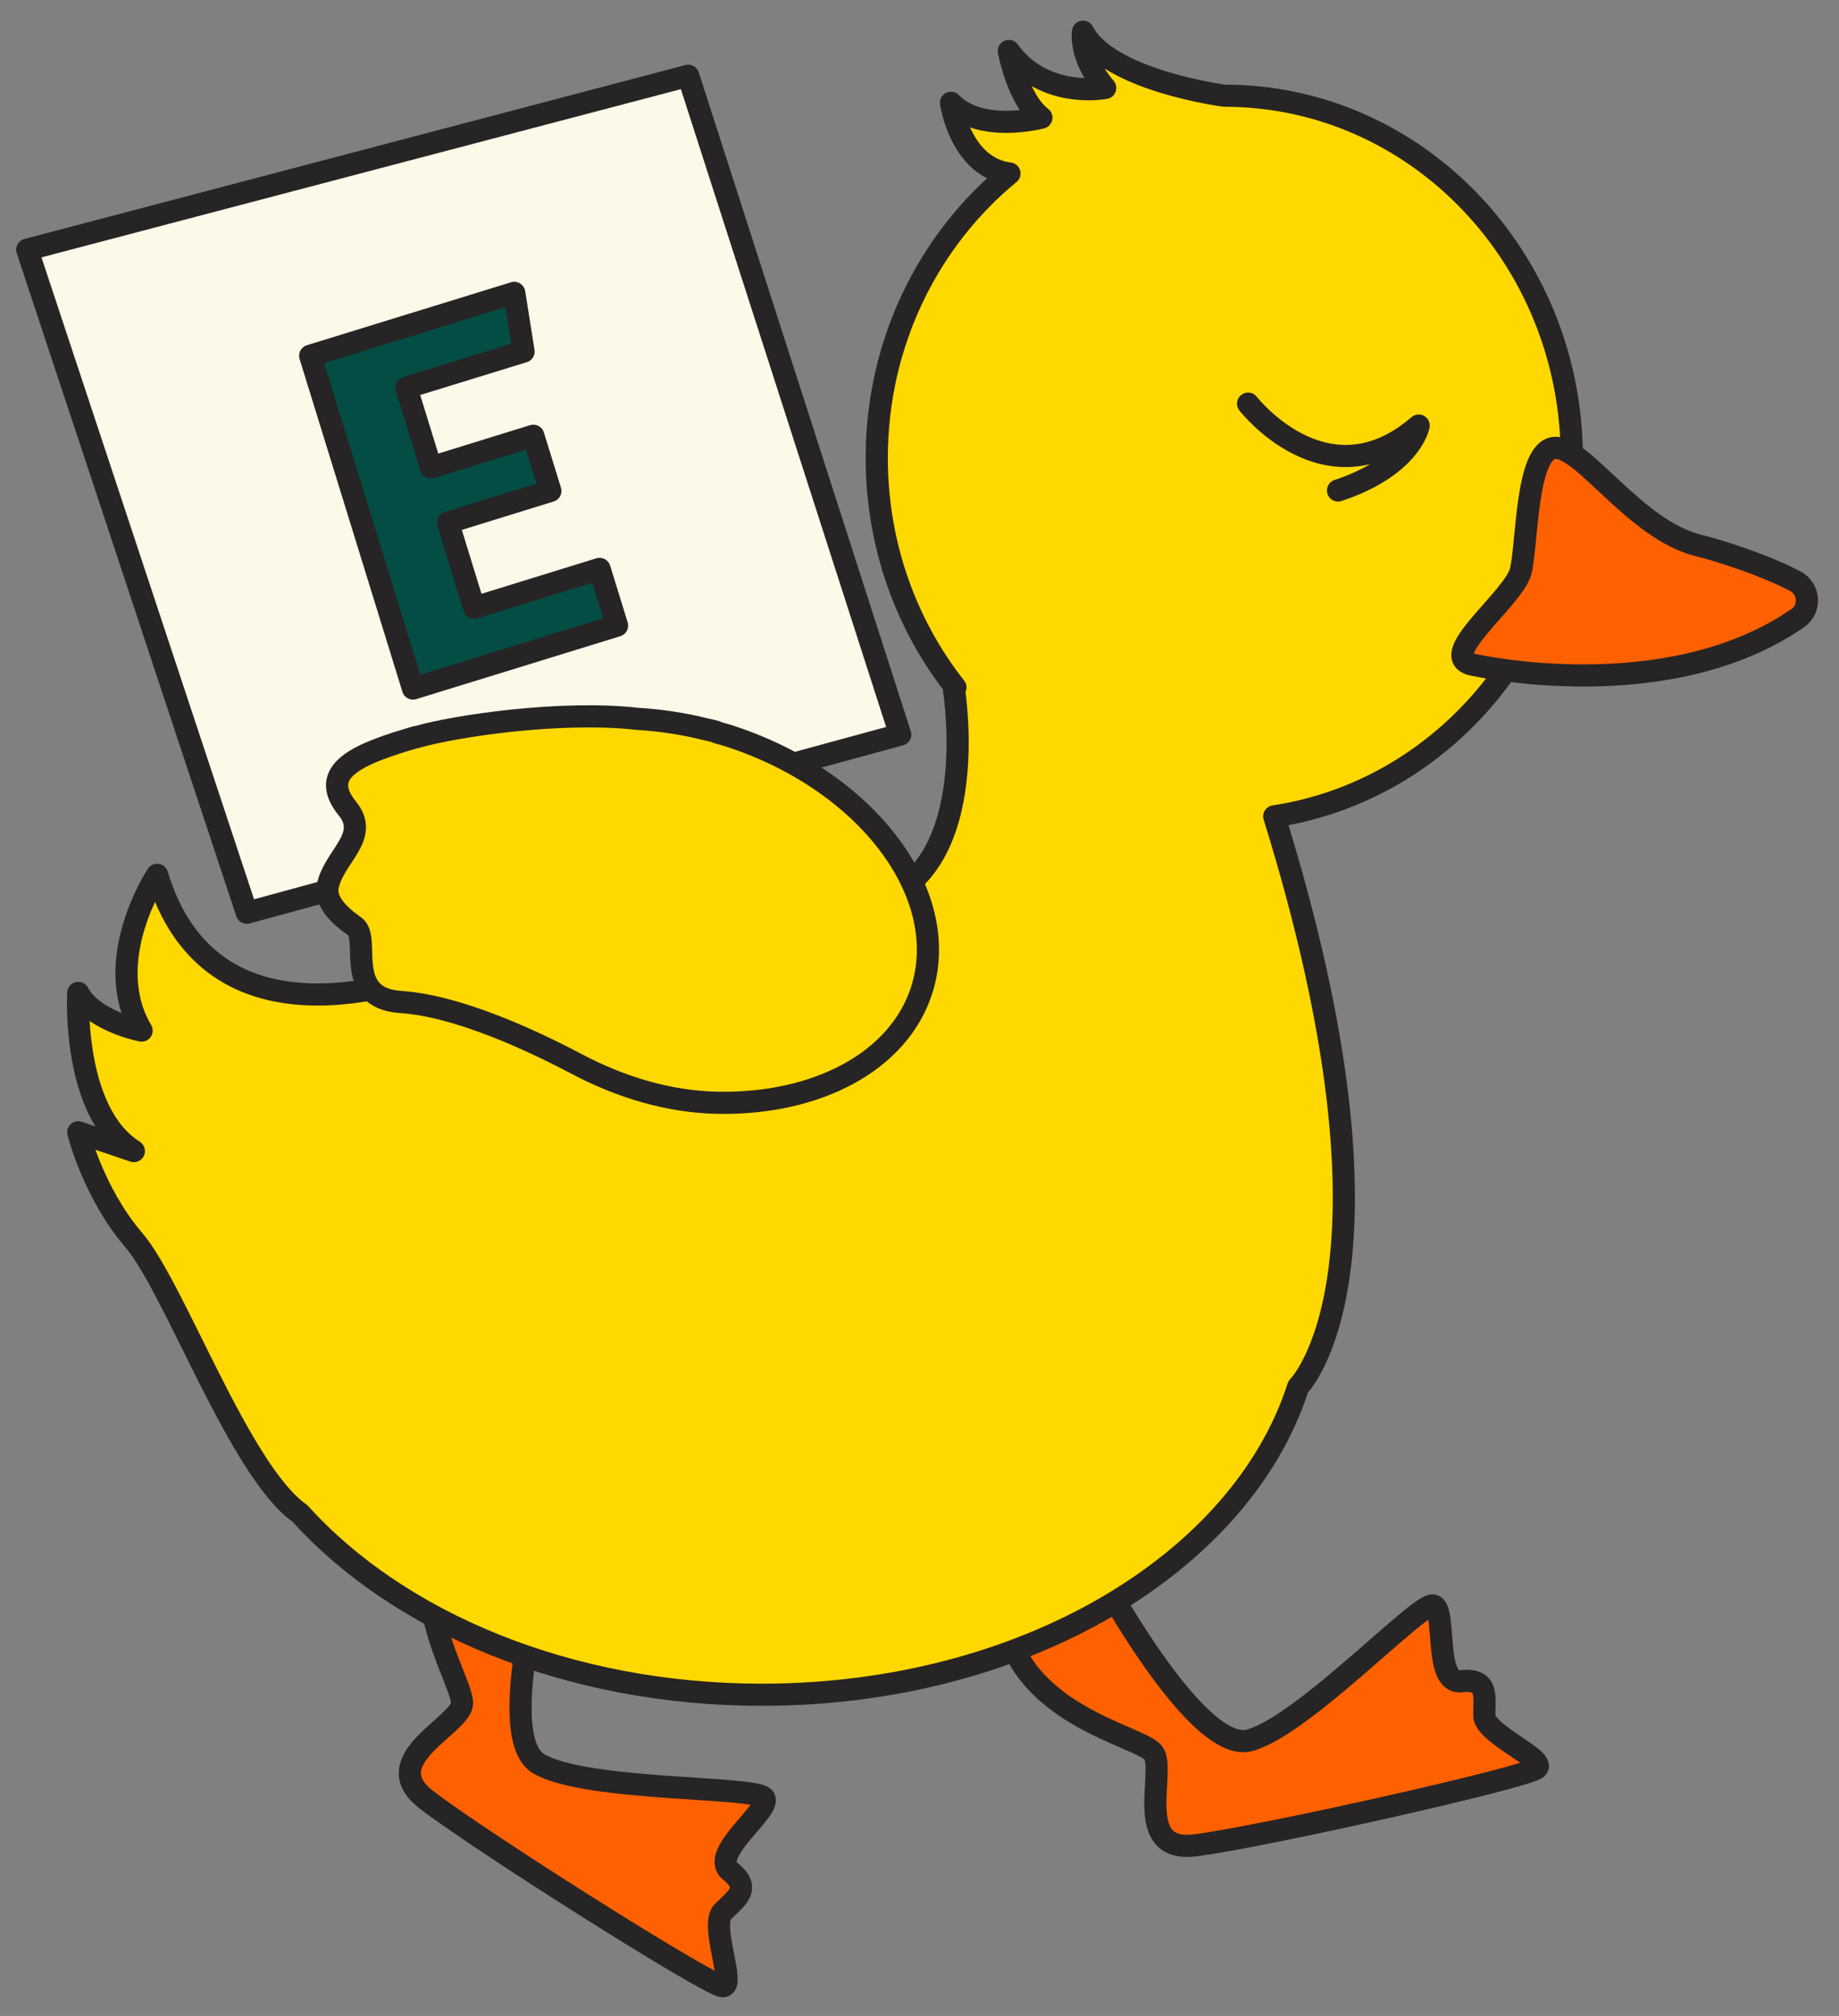
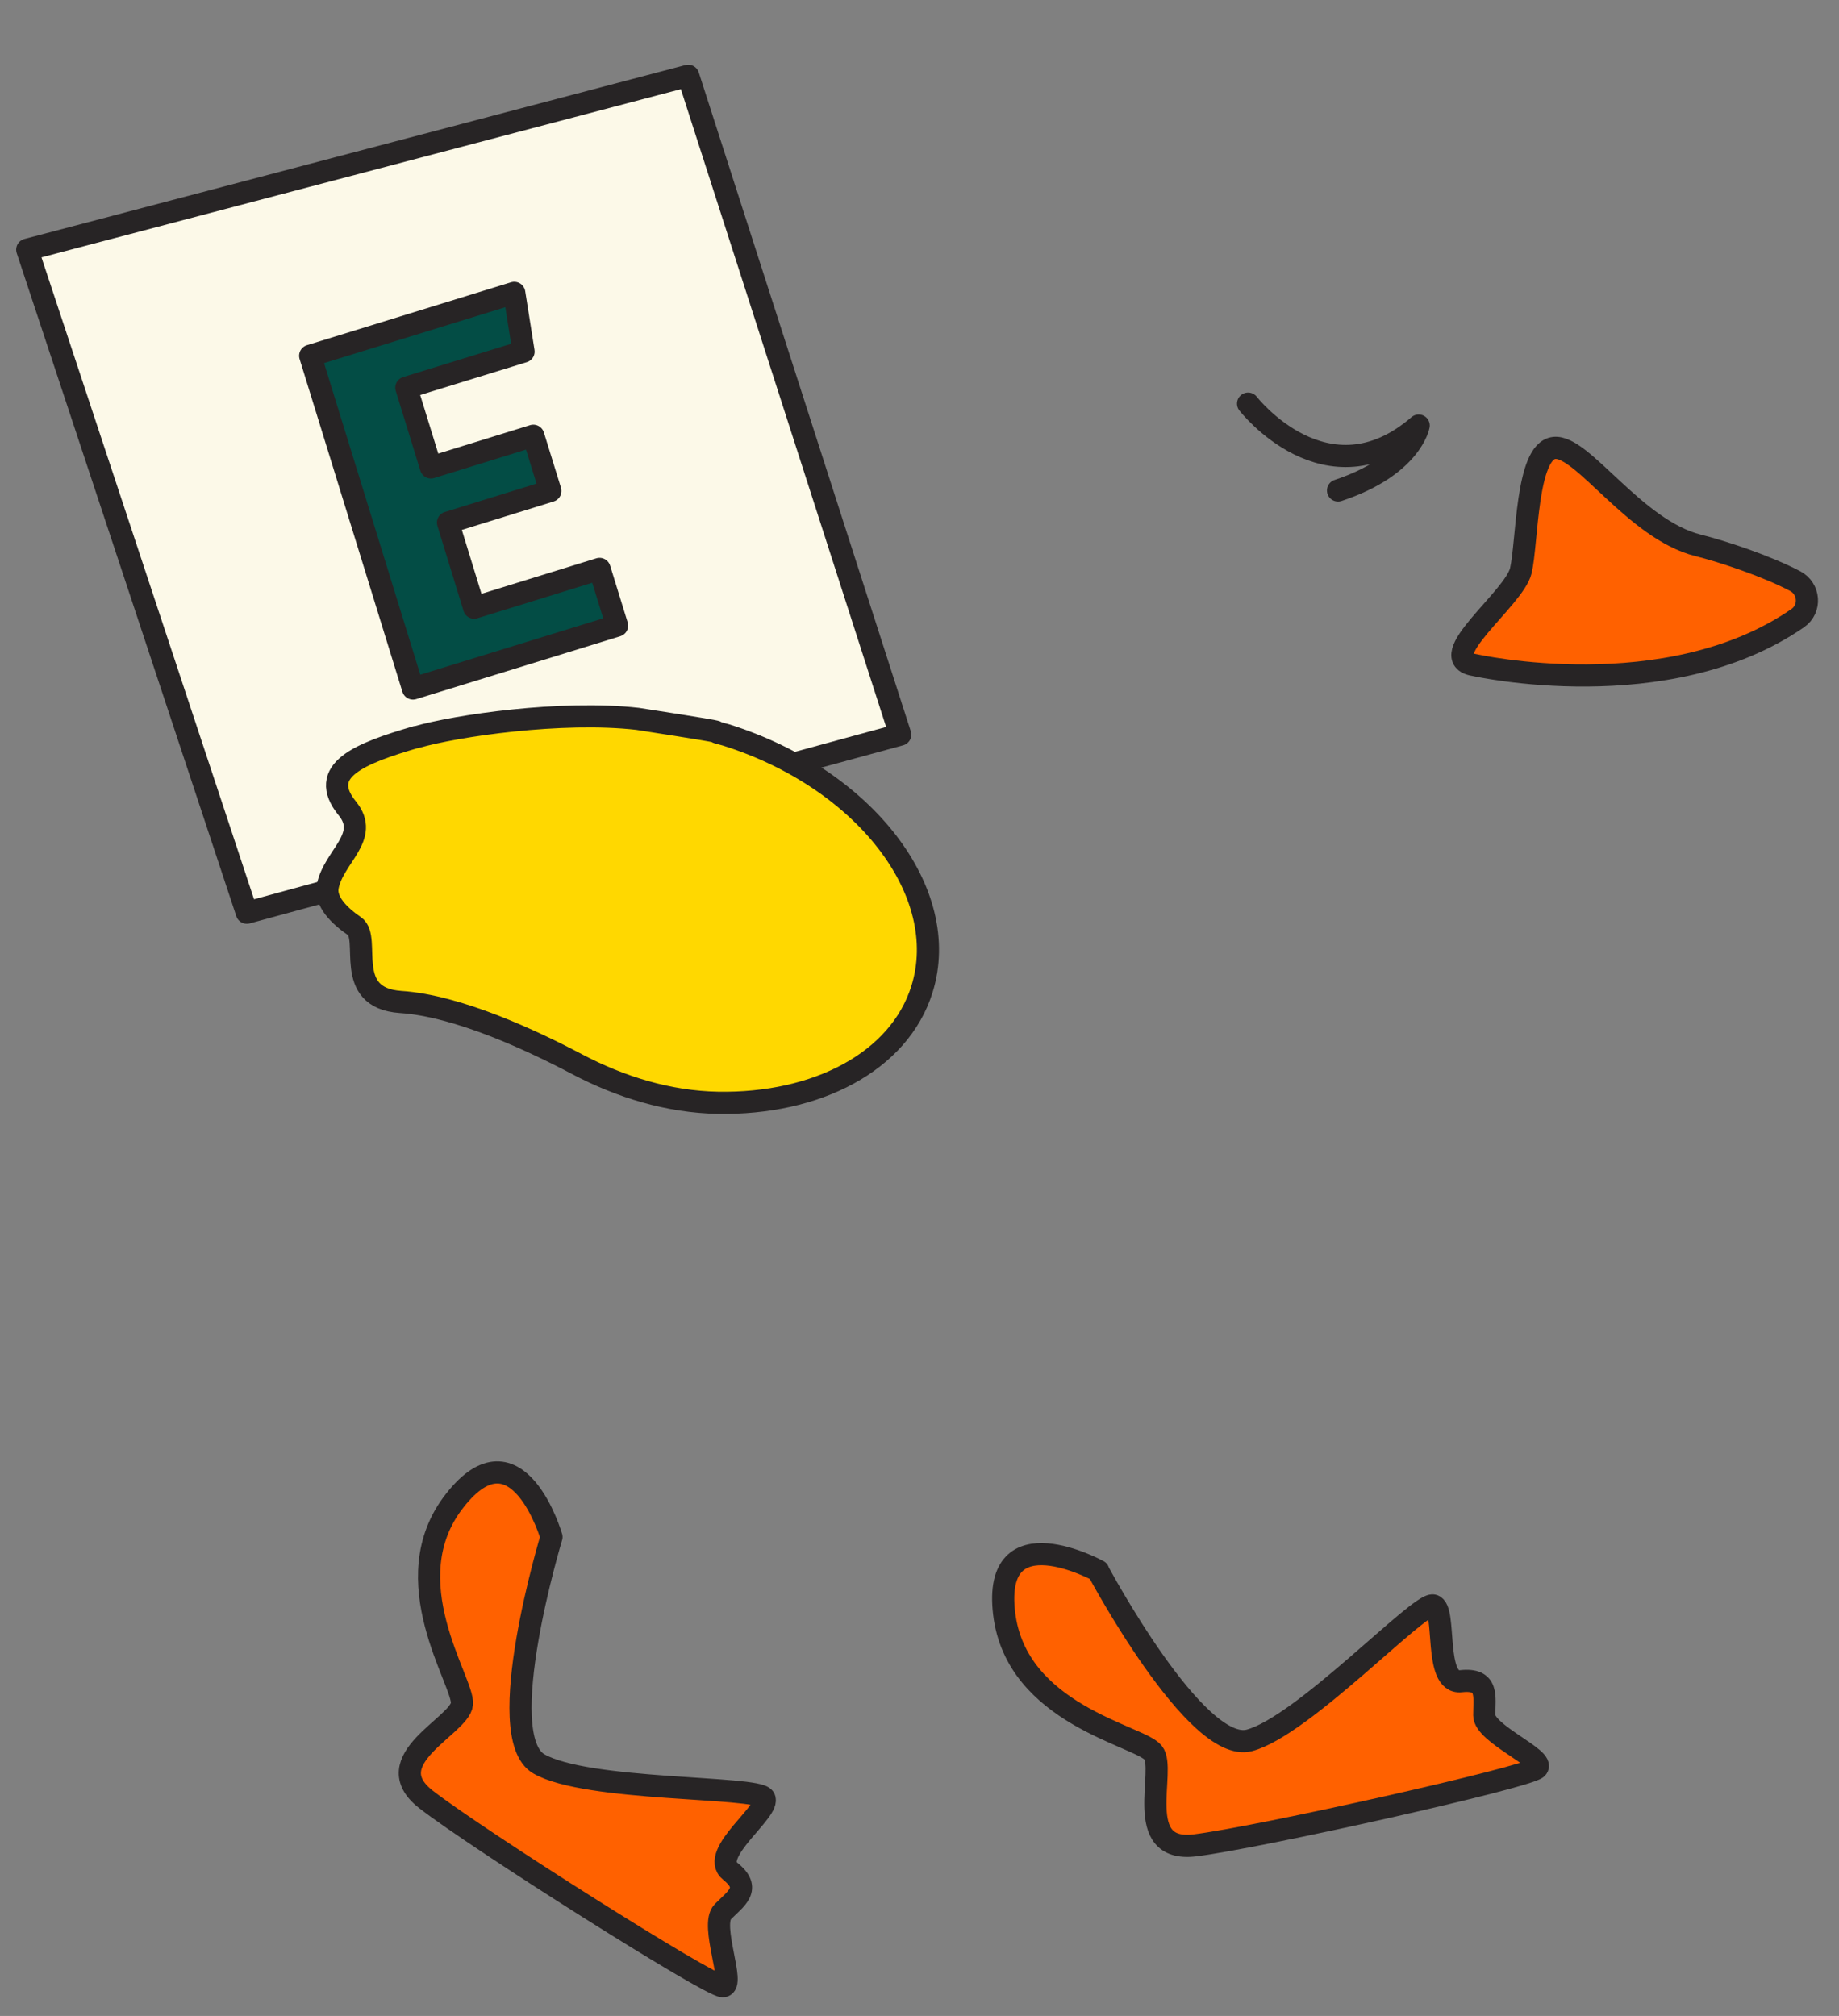
<svg xmlns="http://www.w3.org/2000/svg" width="83" height="91" viewBox="0 0 83 91" fill="none">
  <rect x="0" y="0" width="83" height="91" fill="#808080" stroke="none" />
  <path d="M49.56 70.909C49.56 70.909 53.98 79.199 56.39 78.559C58.8 77.919 64.05 72.329 64.68 72.469C65.31 72.609 64.68 76.029 65.94 75.889C67.2 75.749 66.99 76.589 66.99 77.429C66.99 78.269 69.78 79.389 69.37 79.809C68.96 80.229 56.79 82.949 53.93 83.299C51.07 83.649 52.67 79.879 52.04 79.109C51.41 78.339 45.86 77.389 45.32 72.829C44.78 68.279 49.57 70.909 49.57 70.909H49.56Z" fill="#FF6100" stroke="#272425" stroke-linecap="round" stroke-linejoin="round" />
  <path d="M24.89 69.379C24.89 69.379 22.17 78.37 24.32 79.62C26.48 80.87 34.15 80.62 34.49 81.159C34.83 81.7 31.97 83.68 32.96 84.469C33.95 85.26 33.21 85.7 32.62 86.299C32.03 86.9 33.22 89.659 32.62 89.659C32.02 89.659 21.5 82.999 19.22 81.219C16.95 79.439 20.75 77.909 20.85 76.919C20.95 75.93 17.69 71.329 20.53 67.73C23.36 64.12 24.89 69.379 24.89 69.379Z" fill="#FF6100" stroke="#272425" stroke-linecap="round" stroke-linejoin="round" />
-   <path d="M6.031 51.95C3.231 50.18 3.531 44.82 3.531 44.82C4.201 46.1 6.391 46.52 6.391 46.52C4.521 43.36 7.091 39.49 7.091 39.49C9.361 47.03 17.171 44.89 20.571 43.55C21.081 43.3 21.621 43.07 22.161 42.85H22.171C25.781 41.38 29.941 40.53 34.381 40.53C35.931 40.53 37.441 40.64 38.911 40.83C44.471 39.88 43.061 31.18 43.061 31.18C43.061 31.18 43.081 31.12 43.121 31.03C40.901 28.21 39.571 24.6 39.571 20.67C39.571 15.46 41.921 10.82 45.561 7.83C45.561 7.83 45.551 7.83 45.541 7.83C43.341 7.54 42.921 4.64 42.921 4.64C44.261 6.04 47.001 5.31 47.001 5.31C45.931 4.49 45.531 2.3 45.531 2.3C47.131 4.51 49.881 3.97 49.881 3.97C48.681 2.57 48.881 1.43 48.881 1.43C50.021 3.64 55.261 4.32 55.261 4.32C63.921 4.32 70.941 11.64 70.941 20.68C70.941 28.91 65.101 35.7 57.511 36.85C63.881 57.39 58.591 62.6 58.591 62.6C56.031 70.57 46.171 76.5 34.381 76.5C25.651 76.5 17.981 73.24 13.541 68.32C10.811 66.41 7.871 58.11 6.041 55.98C4.211 53.85 3.531 51.11 3.531 51.11L6.041 51.96L6.031 51.95Z" fill="#FFD800" stroke="#272425" stroke-linecap="round" stroke-linejoin="round" />
  <path d="M66.551 30.02C66.551 30.02 75.241 31.98 81.141 27.9C81.741 27.48 81.671 26.57 81.021 26.23C79.711 25.54 77.701 24.88 76.651 24.62C73.781 23.91 71.411 20.07 70.141 20.22C68.871 20.37 68.941 24.48 68.641 25.76C68.341 27.03 64.631 29.72 66.551 30.02Z" fill="#FF6100" stroke="#272425" stroke-linecap="round" stroke-linejoin="round" />
  <path d="M31.061 3.42L1.23 11.27L11.14 41.2L40.63 33.16L31.061 3.42Z" fill="#FCF9E8" stroke="#272425" stroke-linecap="round" stroke-linejoin="round" />
  <path d="M23.21 13.22L23.63 15.87L18.34 17.5L19.45 21.1L24.07 19.67L24.84 22.16L20.22 23.59L21.4 27.43L27.06 25.68L27.85 28.24L18.64 31.08L14 16.06L23.21 13.22Z" fill="#034D45" stroke="#272425" stroke-linecap="round" stroke-linejoin="round" />
-   <path d="M18.78 33.279C20.57 32.759 25.34 32.059 28.78 32.449C29.78 32.509 30.81 32.659 31.85 32.919C32 32.949 32.15 32.989 32.28 33.019C32.31 33.019 32.34 33.049 32.38 33.069C32.51 33.109 32.65 33.139 32.78 33.179C39.03 35.149 42.98 40.289 41.61 44.659C40.58 47.939 36.84 49.859 32.4 49.779C30.17 49.739 28 49.069 26.03 48.029C24.02 46.969 20.67 45.399 18.08 45.229C15.44 45.049 16.77 42.339 16 41.809C15.32 41.339 14.66 40.699 14.79 40.019C15.05 38.669 16.72 37.779 15.68 36.499C14.28 34.779 16.24 34.009 18.78 33.269V33.279Z" fill="#FFD800" stroke="#272425" stroke-linecap="round" stroke-linejoin="round" />
+   <path d="M18.78 33.279C20.57 32.759 25.34 32.059 28.78 32.449C32 32.949 32.15 32.989 32.28 33.019C32.31 33.019 32.34 33.049 32.38 33.069C32.51 33.109 32.65 33.139 32.78 33.179C39.03 35.149 42.98 40.289 41.61 44.659C40.58 47.939 36.84 49.859 32.4 49.779C30.17 49.739 28 49.069 26.03 48.029C24.02 46.969 20.67 45.399 18.08 45.229C15.44 45.049 16.77 42.339 16 41.809C15.32 41.339 14.66 40.699 14.79 40.019C15.05 38.669 16.72 37.779 15.68 36.499C14.28 34.779 16.24 34.009 18.78 33.269V33.279Z" fill="#FFD800" stroke="#272425" stroke-linecap="round" stroke-linejoin="round" />
  <path d="M56.33 18.22C56.33 18.22 59.88 22.8 64.03 19.21C64.03 19.21 63.71 21.04 60.39 22.14" stroke="#272425" stroke-linecap="round" stroke-linejoin="round" />
</svg>